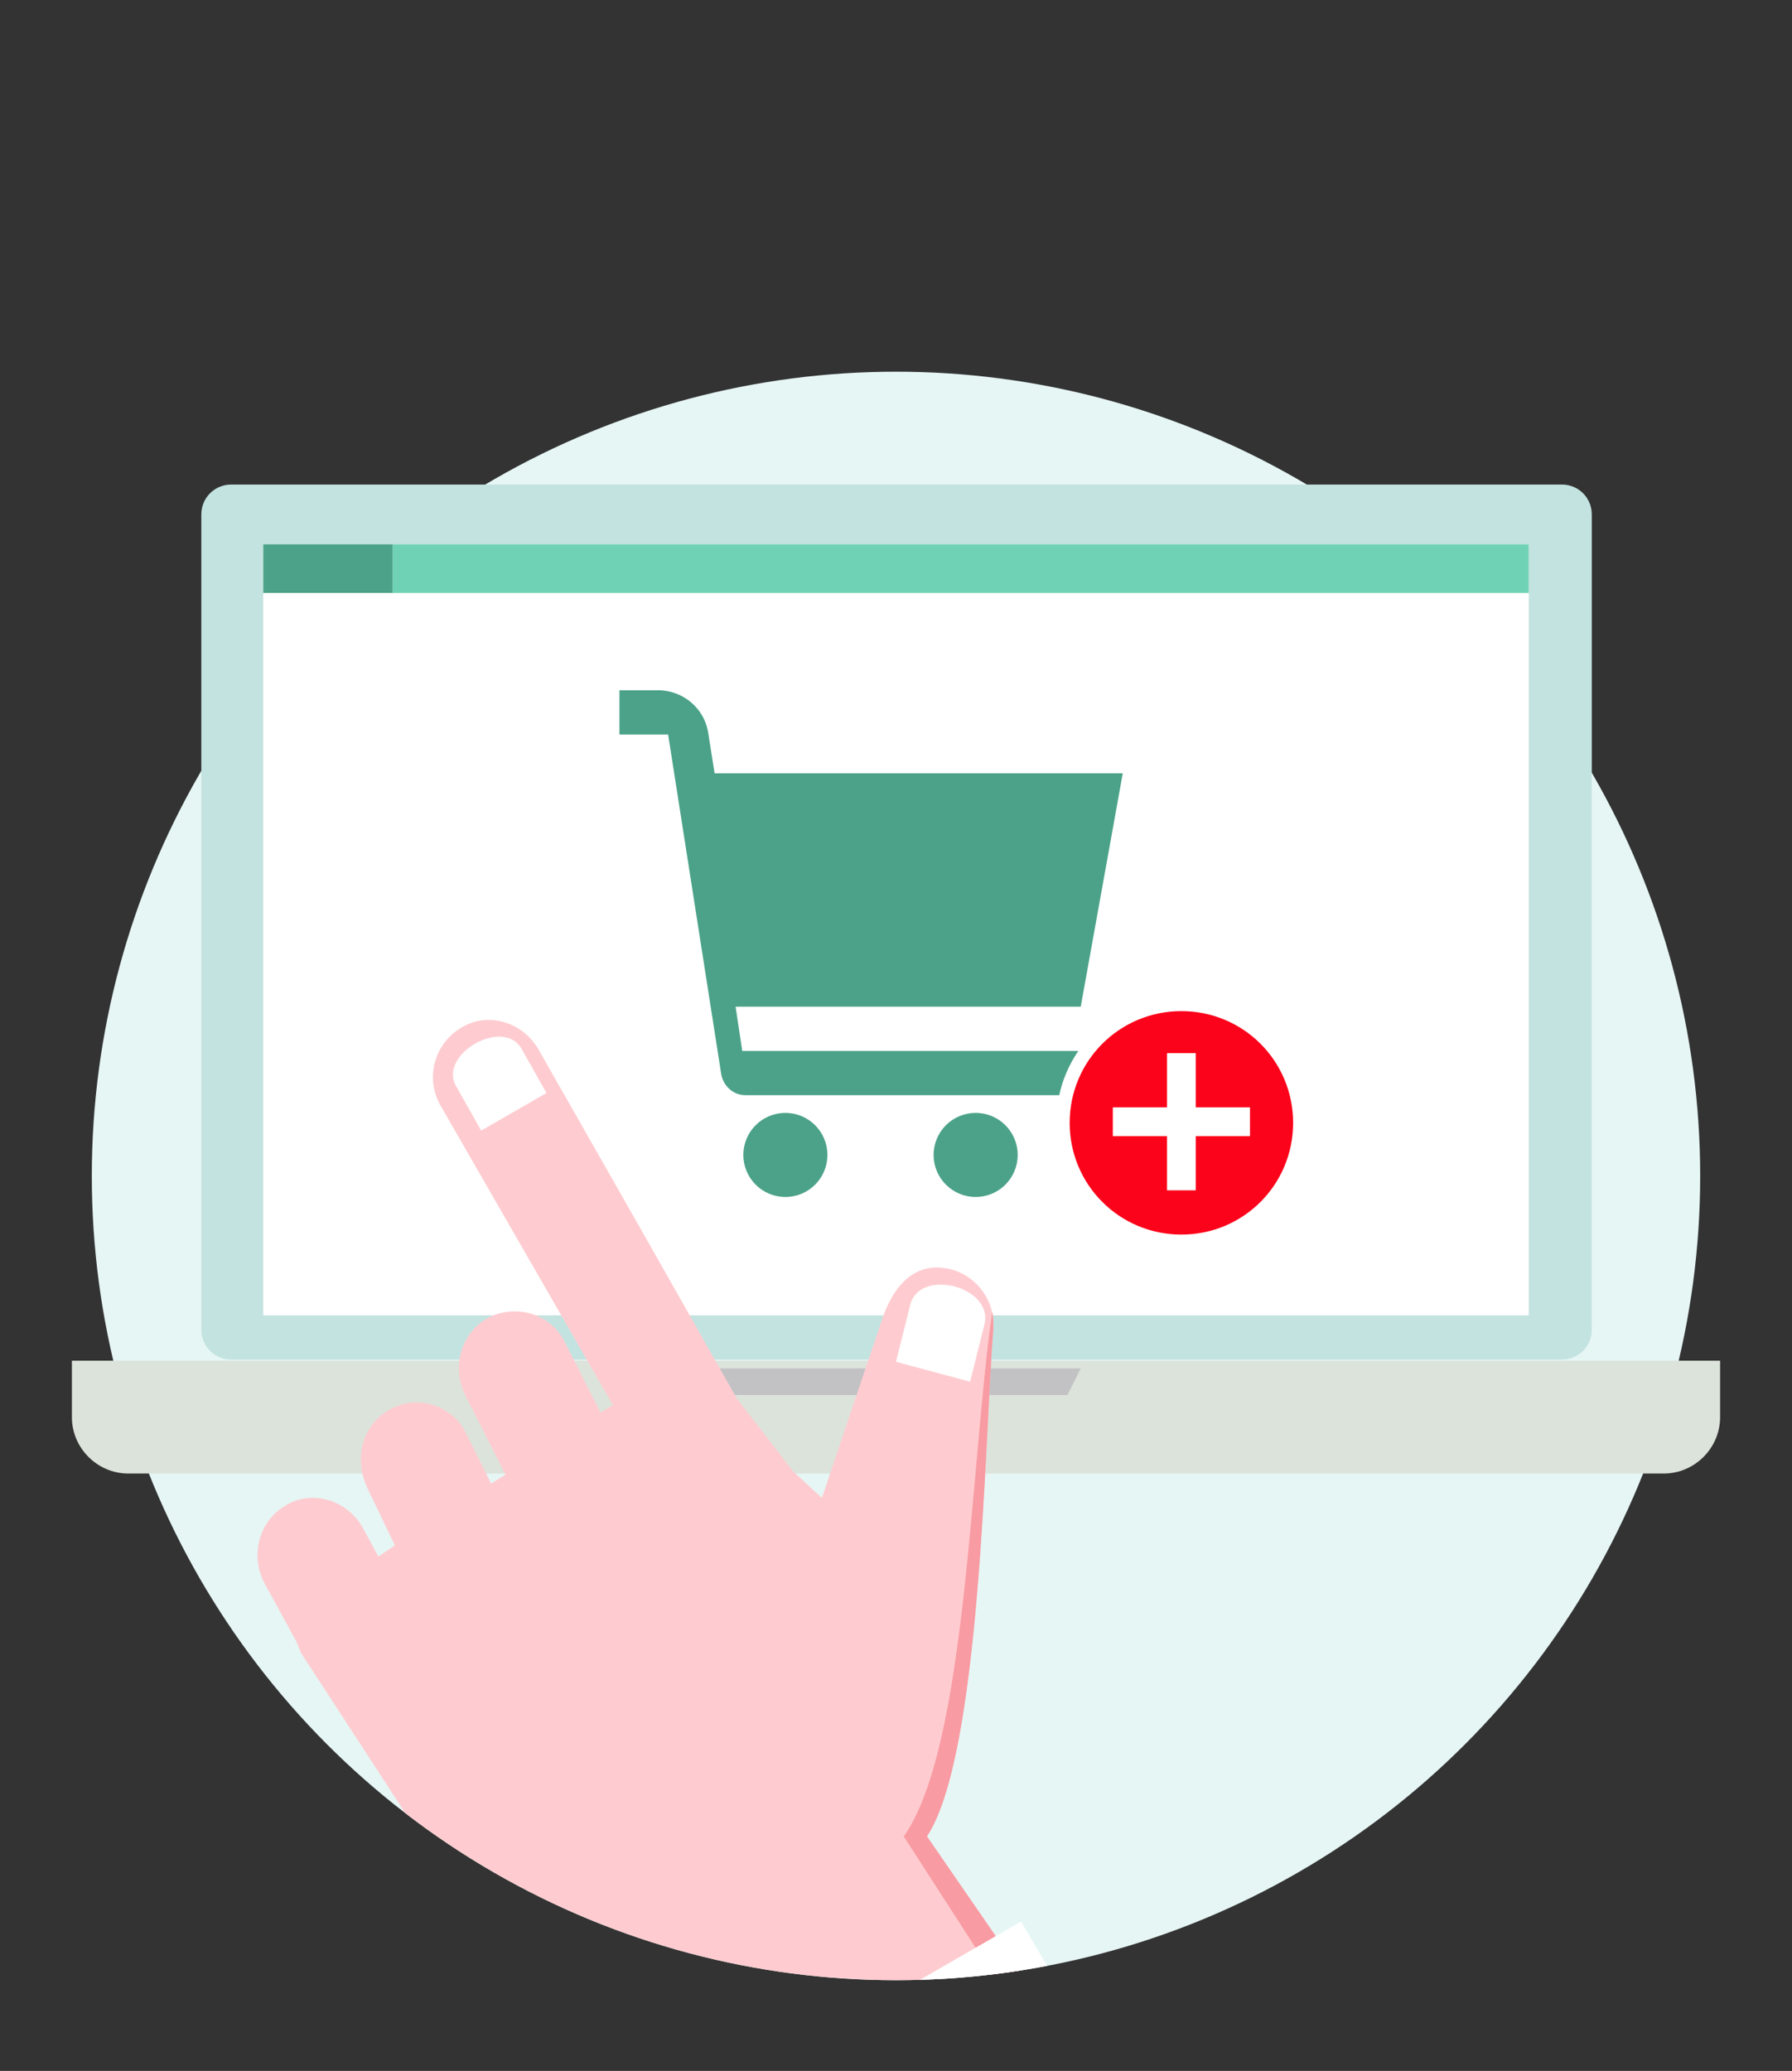
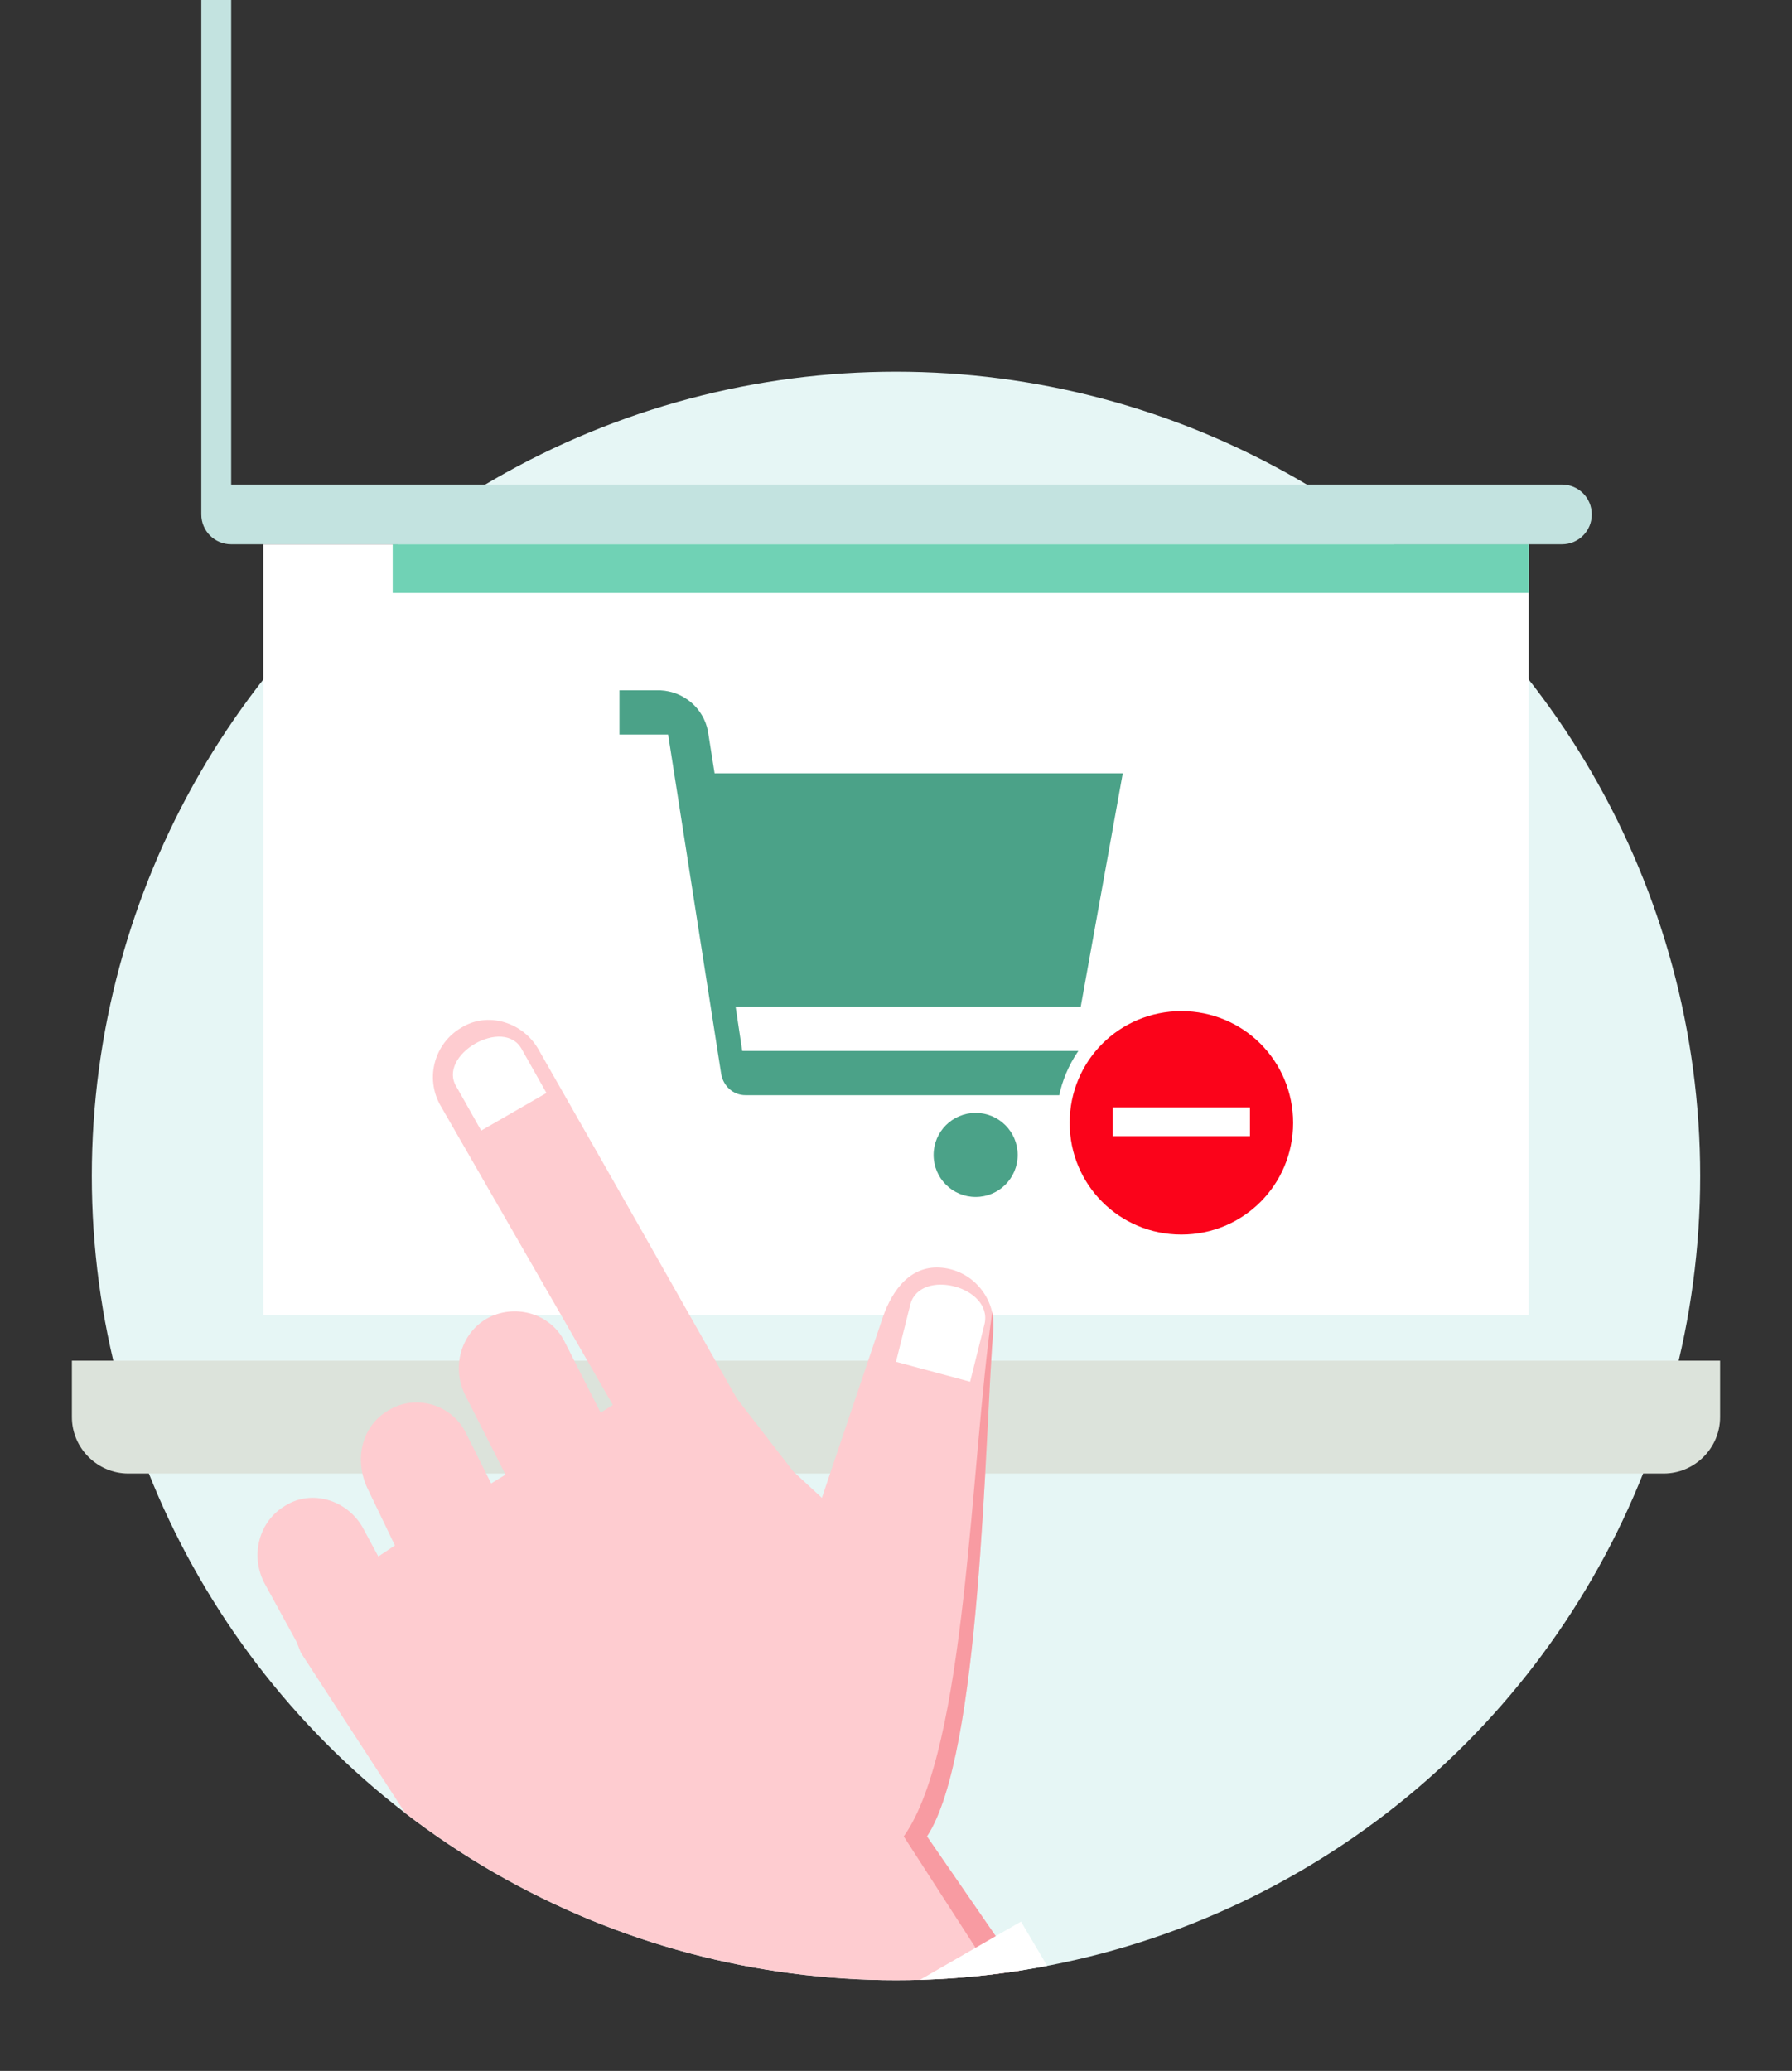
<svg xmlns="http://www.w3.org/2000/svg" xmlns:xlink="http://www.w3.org/1999/xlink" version="1.1" id="Layer_1" x="0" y="0" viewBox="0 0 162 187.2" xml:space="preserve">
  <rect x="0" y="0" width="162" height="187.2" fill="#333333" stroke="none" />
  <style>.st0{display:none}.st3{fill:#e9eaeb}.st5{fill:none}.st5,.st6{stroke:#2a5082;stroke-width:5.05;stroke-miterlimit:10}.st10,.st6{fill:#fff}.st13{fill:#4ba288}</style>
  <g class="st0">
    <circle id="Ellipse_15" cx="81" cy="81" r="81" display="inline" fill="#e9e9ea" />
  </g>
  <g class="st0">
    <circle class="st3" cx="81.2" cy="85.6" r="68.2" />
    <path class="st3" d="M81.2 61.5L32 90.5l49.2 28.9 49.2-28.9z" />
    <path fill="#a3d4ff" d="M33.3 123.5v17l47.9 28.9 48-28.9v-17z" />
    <path class="st5" d="M129.2 123.5v17l-48 28.9-47.9-28.9v-17" />
    <path class="st6" d="M156.5 107.8l-49.2 29-26.1-17.4 49.2-28.9z" />
    <path class="st6" d="M6 107.8l49.2 29 26-17.4L32 90.5zM156.5 73.1l-49.2-29-26.1 17.4 49.2 29z" />
    <path class="st6" d="M6 73.1l49.2-29 26 17.4-49.2 29z" />
    <path class="st5" d="M81.2 128.5v40.4" />
    <path fill="#a3d4ff" stroke="#2a5082" stroke-width="5.05" stroke-miterlimit="10" d="M93.9 70.4V32.6H68.6v37.8H55.2l26 29 26.1-29z" />
  </g>
  <circle id="Ellipse_348" cx="81" cy="106.3" r="72.7" fill="#e6f6f5" />
  <g id="Group_559_4_" transform="translate(553 1597)">
-     <path id="Path_114_5_" d="M-532.1-1553.2h120.3c1.5 0 2.7 1.2 2.7 2.7v73.7c0 1.5-1.2 2.7-2.7 2.7h-120.3c-1.5 0-2.7-1.2-2.7-2.7v-73.7c0-1.5 1.2-2.7 2.7-2.7z" fill="#c3e3e0" />
+     <path id="Path_114_5_" d="M-532.1-1553.2h120.3c1.5 0 2.7 1.2 2.7 2.7c0 1.5-1.2 2.7-2.7 2.7h-120.3c-1.5 0-2.7-1.2-2.7-2.7v-73.7c0-1.5 1.2-2.7 2.7-2.7z" fill="#c3e3e0" />
    <path id="Path_115_5_" class="st10" d="M-529.2-1547.8h114.4v69.7h-114.4v-69.7z" />
    <path id="Path_116_5_" d="M-546.5-1474h149v5.1c0 2.8-2.3 5.1-5.1 5.1h-138.8c-2.8 0-5.1-2.3-5.1-5.1v-5.1z" fill="#dce3db" />
-     <path id="Path_117_5_" d="M-488.7-1473.3h33.4l-1.2 2.4h-30.9l-1.3-2.4z" fill="#c2c2c4" />
-     <path id="Path_118_5_" class="st13" d="M-529.2-1547.8h11.7v4.4h-11.7v-4.4z" />
    <path id="Path_119_5_" d="M-414.8-1547.8h-102.7v4.4h102.7v-4.4z" fill="#70d2b5" />
  </g>
  <g id="noun_cart_1119871_4_" transform="translate(311 84)">
-     <path id="Path_2120_4_" class="st13" d="M-236.2 20.4c0 2.1-1.7 3.8-3.8 3.8-2.1 0-3.8-1.7-3.8-3.8s1.7-3.8 3.8-3.8c2.1 0 3.8 1.7 3.8 3.8z" />
    <path id="Path_2121_4_" class="st13" d="M-219 20.4c0 2.1-1.7 3.8-3.8 3.8-2.1 0-3.8-1.7-3.8-3.8s1.7-3.8 3.8-3.8c2.1 0 3.8 1.7 3.8 3.8z" />
    <path id="Path_2122_4_" class="st13" d="M-209.5-14.1h-36.9l-.6-3.8c-.4-2.1-2.2-3.6-4.3-3.7h-3.7v4h4.4l4.8 30.7c.2 1.1 1.1 1.9 2.2 1.9h30.4v-4h-30.7l-.6-4h31.2l3.8-21.1z" />
  </g>
  <circle class="st10" cx="106.8" cy="101.4" r="11.3" />
  <path d="M106.8 91.4c5.6 0 10.1 4.5 10.1 10.1s-4.5 10.1-10.1 10.1-10.1-4.5-10.1-10.1 4.5-10.1 10.1-10.1z" fill="#fb031a" />
  <path class="st10" d="M100.6 102.7v-2.6H113v2.6h-12.4z" />
-   <path class="st10" d="M108.1 107.6h-2.6V95.2h2.6v12.4z" />
  <g>
    <defs>
      <circle id="Ellipse_348_3_" cx="81" cy="106.3" r="72.7" />
    </defs>
    <clipPath id="Ellipse_348_1_">
      <use xlink:href="#Ellipse_348_3_" overflow="visible" />
    </clipPath>
    <g clip-path="url(#Ellipse_348_1_)">
      <path class="st10" d="M44.6 83c3.9 0 7.4 1.6 10 4.1 2.6 2.6 4.1 6.1 4.1 10 0 3.9-1.6 7.4-4.1 10-2.6 2.6-6.1 4.1-10 4.1-3.9 0-7.4-1.6-10-4.1-2.6-2.6-4.1-6.1-4.1-10 0-3.9 1.6-7.4 4.1-10 2.5-2.5 6.1-4.1 10-4.1zm6.7 7.3c-1.7-1.7-4.1-2.8-6.8-2.8-2.6 0-5 1.1-6.8 2.8-1.7 1.7-2.8 4.1-2.8 6.8 0 2.6 1.1 5 2.8 6.8 1.7 1.7 4.1 2.8 6.8 2.8 2.6 0 5-1.1 6.8-2.8 1.7-1.7 2.8-4.1 2.8-6.8s-1.1-5-2.8-6.8z" />
      <path class="st10" d="M44.6 77.9c5.3 0 10.1 2.1 13.5 5.6 3.5 3.5 5.6 8.3 5.6 13.5 0 5.3-2.1 10.1-5.6 13.5-3.5 3.5-8.3 5.6-13.5 5.6-5.3 0-10.1-2.1-13.5-5.6-3.5-3.5-5.6-8.3-5.6-13.5 0-5.3 2.1-10.1 5.6-13.5 3.4-3.4 8.2-5.6 13.5-5.6zm11.9 7.3c-3.1-3.1-7.3-4.9-11.9-4.9-4.7 0-8.9 1.9-11.9 4.9-3.1 3.1-4.9 7.3-4.9 11.9 0 4.7 1.9 8.9 4.9 11.9 3.1 3.1 7.3 4.9 11.9 4.9 4.7 0 8.9-1.9 11.9-4.9 3.1-3.1 4.9-7.3 4.9-11.9 0-4.7-1.9-8.9-4.9-11.9z" />
      <path d="M85.2 114.6c-2.8-.3-4.5 1.9-5.4 4.5l-5.5 16.3-2.6-2.4-5.1-6.6-8.9-15.7-9-15.8c-1.4-2.5-4.6-3.5-7-2-2.4 1.4-3.3 4.5-1.9 7L55.4 127l-1.1.7-3.3-6.5c-1.3-2.5-4.5-3.4-7-2-2.4 1.4-3.2 4.5-1.9 7l3.6 7.1-1.3.8-2.3-4.6c-1.3-2.6-4.6-3.5-7-2-2.4 1.4-3.1 4.4-1.9 7l2.5 5.2-1.5 1-1.4-2.6c-1.4-2.5-4.6-3.5-7-2-2.4 1.4-3.2 4.5-1.9 7l2.9 5.3.4 1 17.9 27.5c2.4 3.7 5.9 6.1 8.6 6.9.8.3 1.5.4 2.2.4L72.7 213l31.3-17.7L83.8 166c4.9-7.4 5.2-36 6-45.9.2-2.7-1.8-5.2-4.6-5.5z" fill="#feccd0" />
      <path d="M101.5 196.7l2.5-1.4L83.8 166c4.9-7.4 5.2-36 6-45.9 0-.5 0-1-.1-1.5-2 13.8-2.3 39.4-8 47.4l19.8 30.7z" fill="#f89ba2" />
      <path d="M97.1 179.5l-35.4 20.6 7.5 14.9 37.2-21-9.3-14.5z" fill="#ff5b62" />
      <g>
        <path class="st10" d="M92.3 173.7L59 192.9l3.9 6.5 33.3-19.1-3.9-6.6zM69.2 201.4c-1.8 1.1-2.4 3.4-1.4 5.2 1.1 1.8 3.4 2.4 5.2 1.4 1.8-1.1 2.4-3.4 1.4-5.2-1.1-1.9-3.4-2.5-5.2-1.4zM41.3 98.3l2.2 3.9 5.9-3.4-2.2-3.9c-1.6-3.1-7.8.5-5.9 3.4zm41 19.6l-1.3 5.2 6.7 1.8 1.3-5.2c.8-3.4-5.8-5.1-6.7-1.8z" />
      </g>
    </g>
  </g>
</svg>